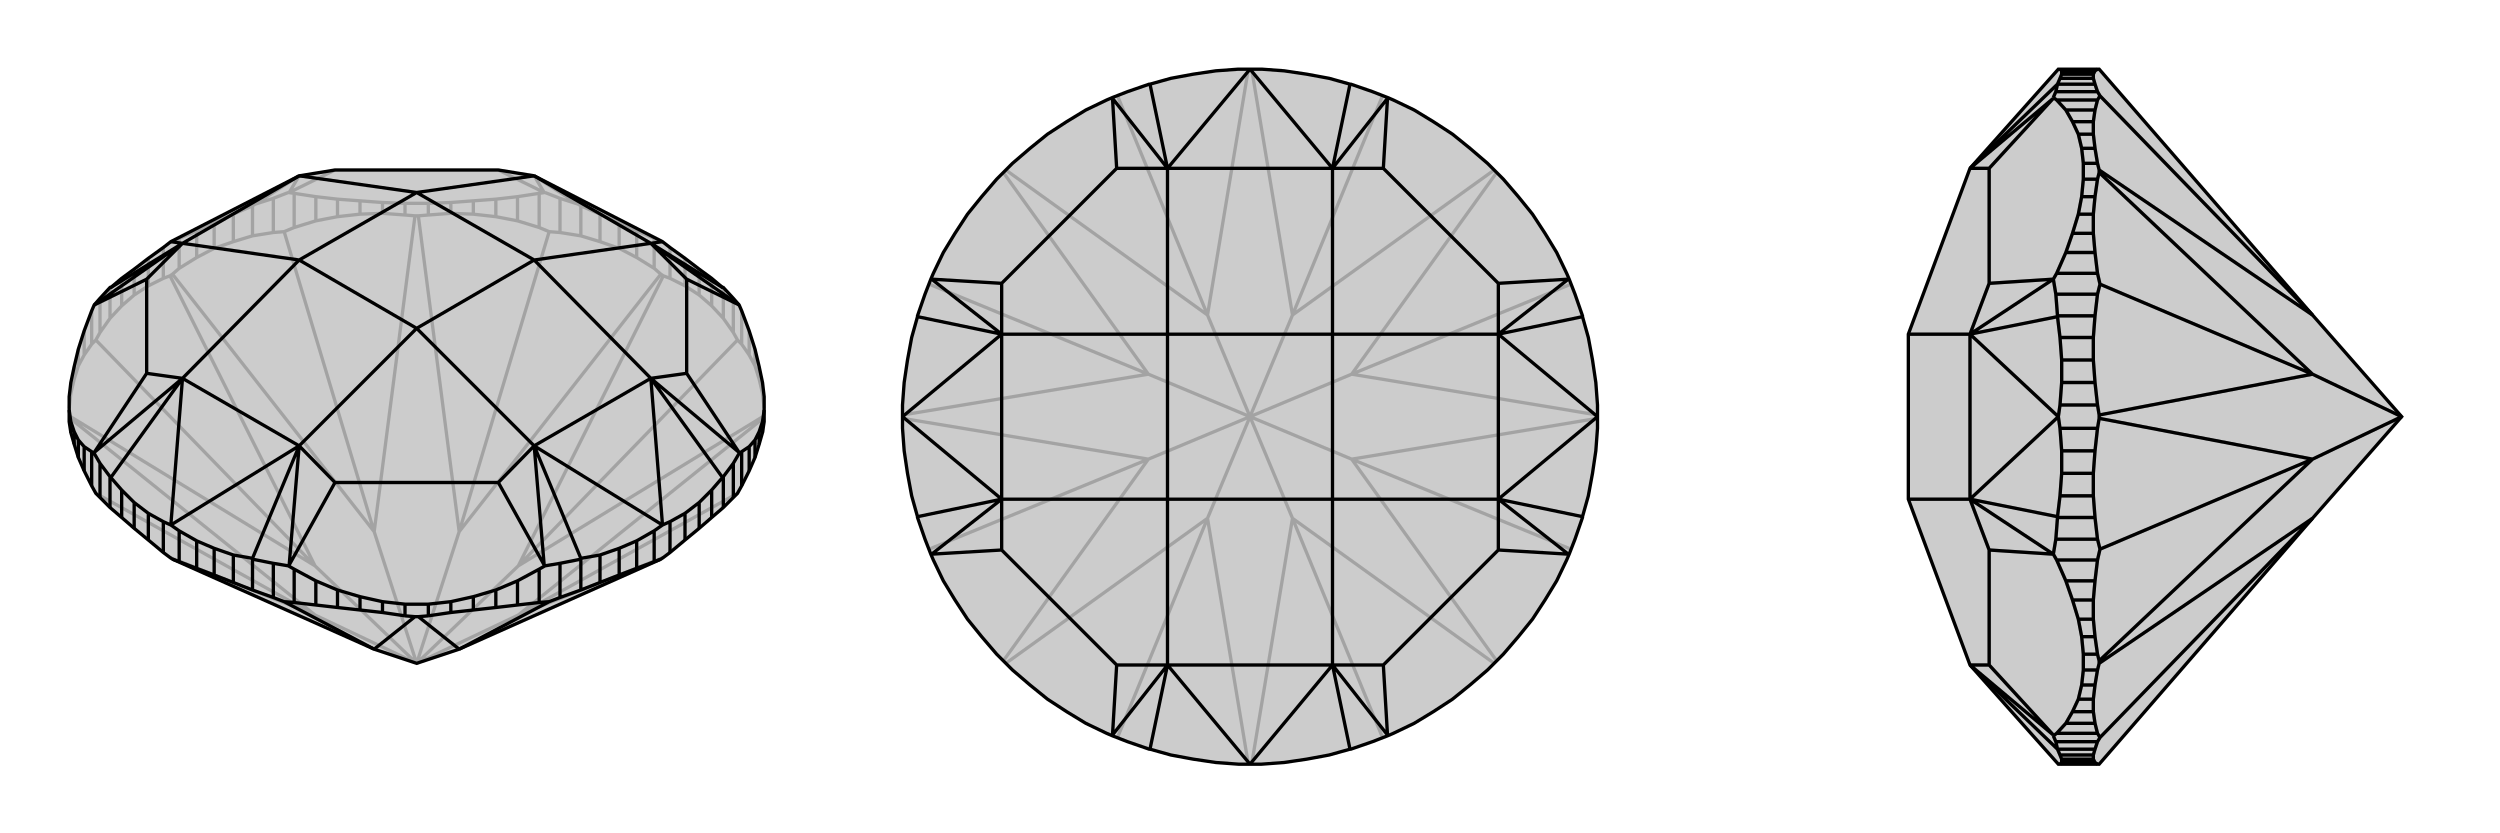
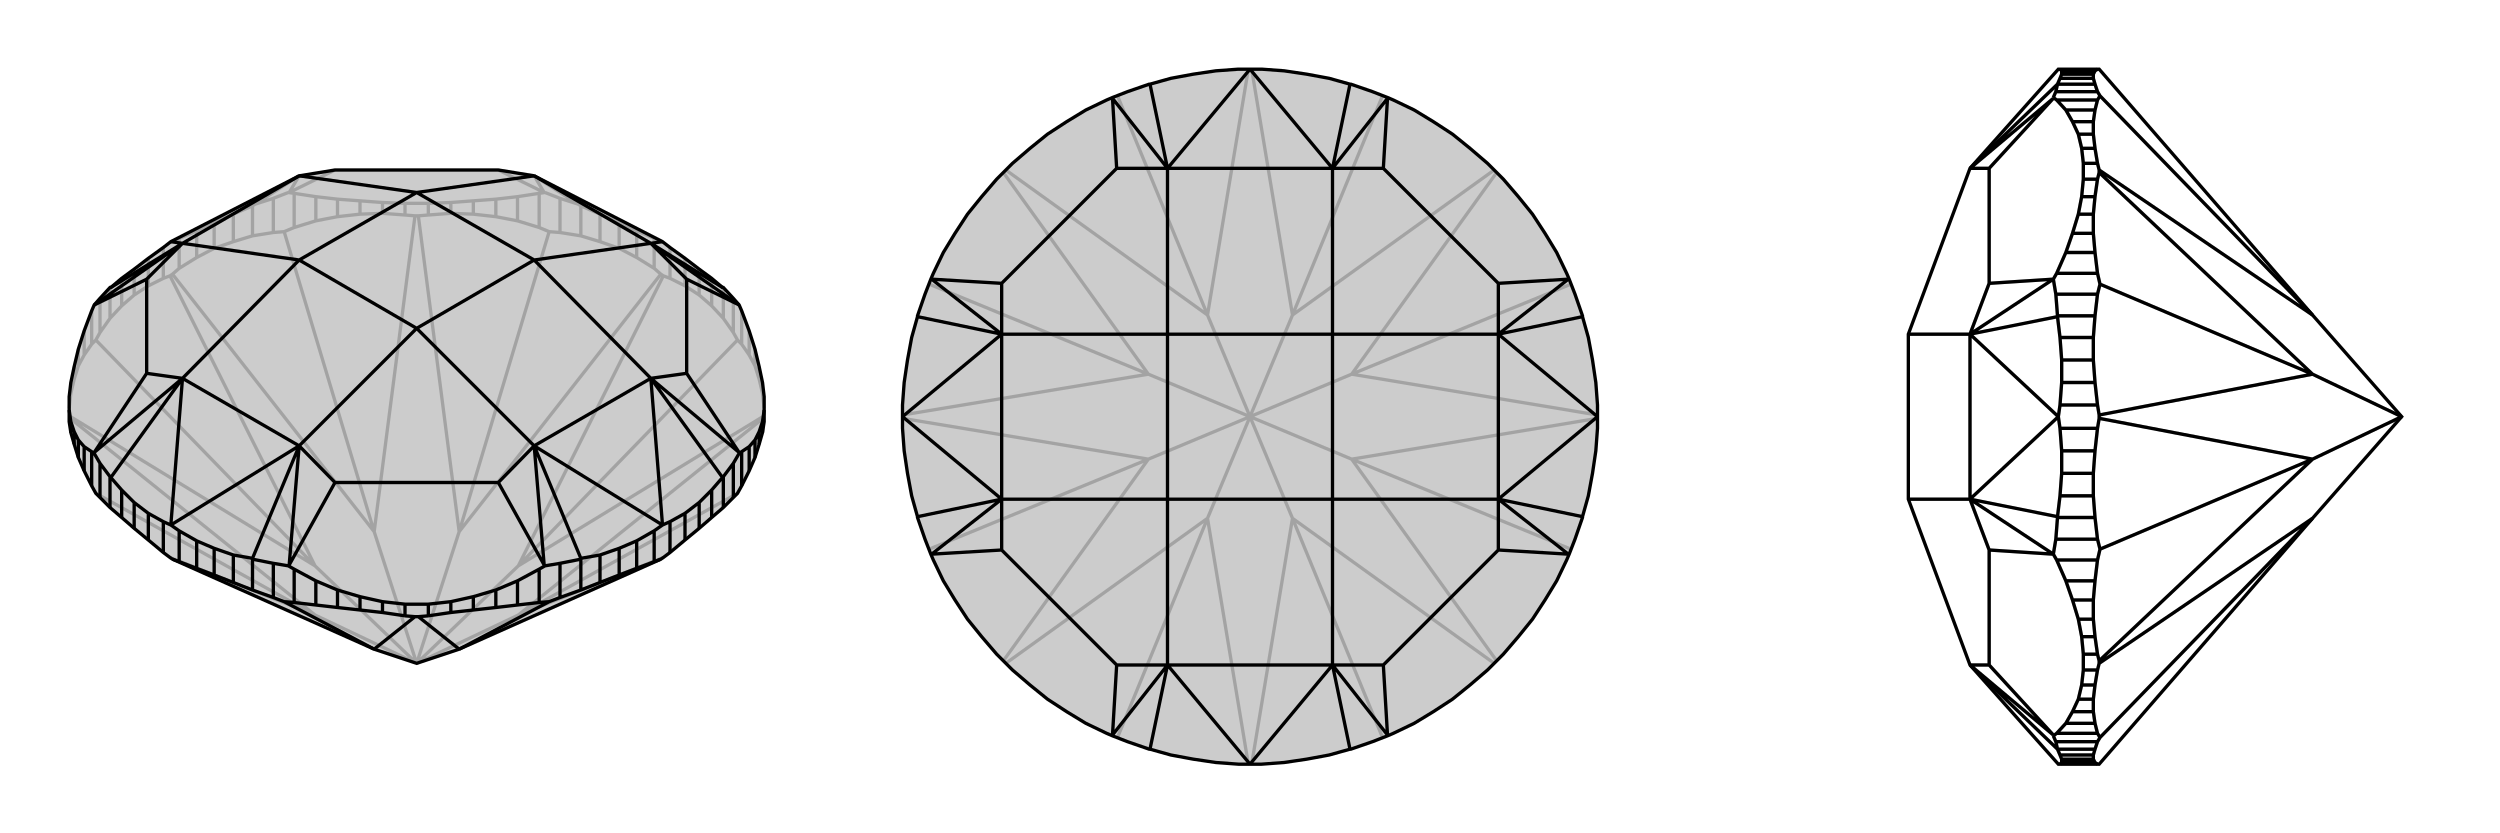
<svg xmlns="http://www.w3.org/2000/svg" viewBox="0 0 3000 1000">
  <g stroke="currentColor" stroke-width="4" fill="none" transform="translate(0 -16)">
    <path fill="currentColor" stroke="none" fill-opacity=".2" d="M402,220L359,227L205,306L196,313L178,326L161,339L146,350L133,361L132,361L120,374L113,382L110,389L101,413L94,435L89,456L85,475L83,492L83,508L83,522L85,535L89,549L94,565L101,581L110,599L115,608L120,613L132,625L146,637L161,650L178,664L196,679L204,685L207,687L449,795L500,812L551,795L793,687L796,685L804,679L822,664L839,650L854,637L868,625L880,613L885,608L890,599L899,581L906,565L911,549L915,535L917,522L917,508L917,492L915,475L911,456L906,435L899,413L890,389L887,382L880,374L868,361L867,361L854,350L839,339L822,326L804,313L795,306L641,227L598,220z" />
    <path stroke-opacity=".2" d="M598,220L653,247M402,220L347,247M85,475L85,488M89,456L89,471M94,435L94,455M101,413L101,442M110,389L110,429M120,374L120,415M132,361L132,398M146,350L146,383M161,339L161,370M178,326L178,359M205,306L215,302M196,313L196,350M215,302L236,293M215,302L215,338M236,293L257,283M236,293L236,325M257,283L280,273M257,283L257,314M280,273L303,263M280,273L280,306M303,262L303,299M353,248L346,247M328,254L328,295M353,248L379,252M353,248L353,289M379,252L405,255M379,252L379,281M405,255L432,257M405,255L405,276M432,257L459,259M432,257L432,273M459,259L486,260M459,259L459,272M486,260L514,260M486,260L486,274M514,260L541,259M514,260L514,274M541,259L568,257M541,259L541,272M568,257L595,255M568,257L568,273M595,255L621,252M595,255L595,276M621,252L647,248M621,252L621,281M647,248L654,247M647,248L647,289M672,254L672,295M720,273L697,263M697,262L697,299M720,273L743,283M720,273L720,306M743,283L764,293M743,283L743,314M764,293L785,302M764,293L764,325M795,306L785,302M785,302L785,338M804,313L804,350M822,326L822,359M839,339L839,370M854,350L854,383M868,361L868,398M880,374L880,415M890,389L890,429M899,413L899,442M906,435L906,455M911,456L911,471M915,475L915,488M641,227L653,247M653,247L654,247M641,227L697,263M654,247L672,254M672,254L697,262M697,263L697,262M359,227L347,247M347,247L346,247M359,227L303,263M303,263L303,262M303,262L328,254M346,247L328,254M500,812L622,754M796,347L793,345M500,812L622,695M502,275L498,275M500,812L551,654M207,345L204,347M500,812L449,654M500,812L378,754M500,812L378,695M204,685L378,754M796,685L622,754M622,754L917,517M622,754L885,608M890,429L885,424M890,429L899,442M899,442L906,455M906,455L911,471M911,471L915,488M915,488L917,506M917,515L622,695M804,350L796,347M804,350L822,359M822,359L839,370M839,370L854,383M854,383L868,398M868,398L880,415M880,415L885,424M796,347L622,695M622,695L885,424M672,295L659,294M672,295L697,299M697,299L720,306M720,306L743,314M743,314L764,325M764,325L785,338M785,338L793,345M793,345L551,654M514,274L502,275M514,274L541,272M541,272L568,273M568,273L595,276M595,276L621,281M621,281L647,289M647,289L659,294M551,654L502,275M551,654L659,294M353,289L341,294M353,289L379,281M379,281L405,276M405,276L432,273M432,273L459,272M459,272L486,274M486,274L498,275M498,275L449,654M215,338L207,345M215,338L236,325M236,325L257,314M257,314L280,306M280,306L303,299M303,299L328,295M328,295L341,294M207,345L449,654M449,654L341,294M120,415L115,424M120,415L132,398M132,398L146,383M146,383L161,370M161,370L178,359M178,359L196,350M196,350L204,347M204,347L378,695M83,506L85,488M85,488L89,471M89,471L94,455M94,455L101,442M101,442L110,429M110,429L115,424M378,695L83,515M378,695L115,424M378,754L83,517M378,754L115,608" />
    <path d="M402,220L359,227L205,306L196,313L178,326L161,339L146,350L133,361L132,361L120,374L113,382L110,389L101,413L94,435L89,456L85,475L83,492L83,508L83,522L85,535L89,549L94,565L101,581L110,599L115,608L120,613L132,625L146,637L161,650L178,664L196,679L204,685L207,687L449,795L500,812L551,795L793,687L796,685L804,679L822,664L839,650L854,637L868,625L880,613L885,608L890,599L899,581L906,565L911,549L915,535L917,522L917,508L917,492L915,475L911,456L906,435L899,413L890,389L887,382L880,374L868,361L867,361L854,350L839,339L822,326L804,313L795,306L641,227L598,220z" />
    <path d="M641,328L500,247M641,328L500,410M500,410L359,328M500,247L359,328M641,328L781,308M641,328L781,470M500,410L641,551M500,410L359,551M359,328L219,470M359,328L219,308M500,247L641,227M500,247L359,227M641,227L781,308M781,470L641,551M359,551L219,470M219,308L359,227M824,351L781,308M824,464L781,470M598,595L641,551M402,595L359,551M176,464L219,470M176,351L219,308M824,351L824,464M824,351L887,382M824,464L887,559M598,595L402,595M598,595L653,694M402,595L347,694M176,464L176,351M176,464L113,559M176,351L113,382M795,306L781,308M795,646L781,470M795,646L641,551M205,646L359,551M205,646L219,470M205,306L219,308M205,646L215,653M205,646L196,642M196,642L178,632M196,642L196,679M178,632L161,619M178,632L178,664M161,619L146,604M161,619L161,650M146,604L133,589M146,604L146,637M132,588L132,625M110,558L113,560M120,572L120,613M110,558L101,552M110,558L110,599M101,552L94,544M101,552L101,581M94,544L89,534M94,544L94,565M89,534L85,522M89,534L89,549M85,522L83,508M85,522L85,535M917,508L915,522M915,522L911,534M915,522L915,535M911,534L906,544M911,534L911,549M906,544L899,552M906,544L906,565M899,552L890,558M899,552L899,581M890,558L887,560M890,558L890,599M880,572L880,613M854,604L867,589M868,588L868,625M854,604L839,619M854,604L854,637M839,619L822,632M839,619L839,650M822,632L804,642M822,632L822,664M795,646L804,642M795,646L785,653M804,642L804,679M785,653L764,665M785,653L785,690M764,665L743,674M764,665L764,698M743,674L720,682M743,674L743,706M720,682L697,686M720,682L720,715M697,687L697,724M647,699L654,695M672,692L672,733M647,699L621,713M647,699L647,739M621,713L595,724M621,713L621,742M595,724L568,732M595,724L595,745M568,732L541,738M568,732L568,748M541,738L514,741M541,738L541,751M514,741L486,741M514,741L514,755M486,741L459,738M486,741L486,755M459,738L432,732M459,738L459,751M432,732L405,724M432,732L432,748M405,724L379,713M405,724L405,745M379,713L353,699M379,713L379,742M353,699L346,695M353,699L353,739M328,692L328,733M280,682L303,686M303,687L303,724M280,682L257,674M280,682L280,715M257,674L236,665M257,674L257,706M215,653L236,665M215,653L215,690M236,665L236,698M781,308L887,382M887,382L887,382M781,308L867,361M781,470L887,559M887,559L887,560M781,470L867,589M887,560L880,572M880,572L868,588M867,589L868,588M641,551L653,694M653,694L654,695M641,551L697,686M697,686L697,687M697,687L672,692M654,695L672,692M359,551L347,694M347,694L346,695M359,551L303,686M346,695L328,692M328,692L303,687M303,686L303,687M219,470L113,559M113,559L113,560M219,470L133,589M133,589L132,588M132,588L120,572M113,560L120,572M219,308L113,382M113,382L113,382M219,308L133,361M498,756L502,756M215,690L207,687M328,733L341,738M328,733L303,724M303,724L280,715M280,715L257,706M257,706L236,698M215,690L236,698M486,755L498,756M486,755L459,751M459,751L432,748M432,748L405,745M405,745L379,742M379,742L353,739M353,739L341,738M449,795L498,756M449,795L341,738M647,739L659,738M647,739L621,742M621,742L595,745M595,745L568,748M568,748L541,751M541,751L514,755M514,755L502,756M502,756L551,795M785,690L793,687M785,690L764,698M764,698L743,706M743,706L720,715M720,715L697,724M697,724L672,733M672,733L659,738M551,795L659,738" />
  </g>
  <g stroke="currentColor" stroke-width="4" fill="none" transform="translate(1000 0)">
    <path fill="currentColor" stroke="none" fill-opacity=".2" d="M486,917L459,915L432,911L405,906L380,899L379,899L353,890L335,883L328,880L303,868L280,854L257,839L236,822L215,804L196,785L178,764L161,743L146,720L132,697L120,672L117,665L110,647L101,621L101,620L94,595L89,568L85,541L83,514L83,500L83,486L85,459L89,432L94,405L101,380L101,379L110,353L117,335L120,328L132,303L146,280L161,257L178,236L196,215L215,196L236,178L257,161L280,146L303,132L328,120L335,117L353,110L379,101L380,101L405,94L432,89L459,85L486,83L500,83L514,83L541,85L568,89L595,94L620,101L621,101L647,110L665,117L672,120L697,132L720,146L743,161L764,178L785,196L804,215L822,236L839,257L854,280L868,303L880,328L883,335L890,353L899,379L899,380L906,405L911,432L915,459L917,486L917,500L917,514L915,541L911,568L906,595L899,620L899,621L890,647L883,665L880,672L868,697L854,720L839,743L822,764L804,785L785,804L764,822L743,839L720,854L697,868L672,880L665,883L647,890L621,899L620,899L595,906L568,911L541,915L514,917L500,917z" />
    <path stroke-opacity=".2" d="M500,500L551,622M500,500L622,551M500,500L622,449M500,500L551,378M500,500L449,378M500,500L378,449M500,500L449,622M500,500L378,551M498,917L449,622M502,917L551,622M551,622L793,796M551,622L659,885M796,793L622,551M917,502L622,551M622,551L885,659M917,498L622,449M622,449L796,207M622,449L885,341M793,204L551,378M502,83L551,378M551,378L659,115M498,83L449,378M449,378L207,204M449,378L341,115M204,207L378,449M83,498L378,449M378,449L115,341M83,502L378,551M378,551L204,793M378,551L115,659M449,622L207,796M449,622L341,885" />
    <path d="M486,917L459,915L432,911L405,906L380,899L379,899L353,890L335,883L328,880L303,868L280,854L257,839L236,822L215,804L196,785L178,764L161,743L146,720L132,697L120,672L117,665L110,647L101,621L101,620L94,595L89,568L85,541L83,514L83,500L83,486L85,459L89,432L94,405L101,380L101,379L110,353L117,335L120,328L132,303L146,280L161,257L178,236L196,215L215,196L236,178L257,161L280,146L303,132L328,120L335,117L353,110L379,101L380,101L405,94L432,89L459,85L486,83L500,83L514,83L541,85L568,89L595,94L620,101L621,101L647,110L665,117L672,120L697,132L720,146L743,161L764,178L785,196L804,215L822,236L839,257L854,280L868,303L880,328L883,335L890,353L899,379L899,380L906,405L911,432L915,459L917,486L917,500L917,514L915,541L911,568L906,595L899,620L899,621L890,647L883,665L880,672L868,697L854,720L839,743L822,764L804,785L785,804L764,822L743,839L720,854L697,868L672,880L665,883L647,890L621,899L620,899L595,906L568,911L541,915L514,917L500,917z" />
    <path d="M599,401L401,401M599,401L599,599M599,599L401,599M401,401L401,599M599,401L599,202M599,401L798,401M599,599L798,599M599,599L599,798M401,599L401,798M401,599L202,599M401,401L401,202M401,401L202,401M401,202L599,202M798,401L798,599M599,798L401,798M202,599L202,401M340,202L401,202M660,202L599,202M798,340L798,401M798,660L798,599M660,798L599,798M340,798L401,798M202,660L202,599M202,340L202,401M660,202L798,340M660,202L665,118M798,340L882,335M798,660L660,798M798,660L882,665M660,798L665,882M340,798L202,660M340,798L335,882M202,660L118,665M340,202L202,340M340,202L335,118M202,340L118,335M500,83L401,202M500,83L599,202M917,500L798,401M917,500L798,599M500,917L599,798M500,917L401,798M83,500L202,599M83,500L202,401M401,202L335,118M335,118L335,117M401,202L380,101M599,202L665,118M665,118L665,117M599,202L620,101M798,401L882,335M882,335L883,335M798,401L899,380M798,599L882,665M882,665L883,665M798,599L899,620M599,798L665,882M665,882L665,883M599,798L620,899M401,798L335,882M335,882L335,883M401,798L380,899M202,599L118,665M118,665L117,665M202,599L101,620M202,401L118,335M118,335L117,335M202,401L101,380" />
  </g>
  <g stroke="currentColor" stroke-width="4" fill="none" transform="translate(2000 0)">
-     <path fill="currentColor" stroke="none" fill-opacity=".2" d="M290,599L364,798L470,917L472,917L517,917L519,917L775,622L882,500L775,378L519,83L517,83L472,83L470,83L364,202L290,401z" />
    <path stroke-opacity=".2" d="M290,599L364,599M290,401L364,401M364,599L364,401M387,202L364,202M387,798L364,798M387,660L364,599M387,340L364,401M387,798L387,660M387,798L464,882M387,660L464,665M387,202L387,340M387,202L464,118M387,340L464,335M470,500L364,599M470,500L364,401M472,917L474,915M474,915L474,911M474,915L514,915M474,911L472,906M474,911L512,911M472,906L469,899M472,906L512,906M469,899L514,899M468,880L464,883M467,890L517,890M468,880L479,868M468,880L517,880M479,868L487,854M479,868L514,868M487,854L494,839M487,854L512,854M494,839L498,822M494,839L512,839M498,822L500,804M498,822L514,822M500,804L500,785M500,804L517,804M500,785L498,764M500,785L517,785M498,764L494,743M498,764L514,764M494,743L487,720M494,743L512,743M487,720L479,697M487,720L512,720M479,697L468,672M479,697L514,697M468,672L464,665M468,672L517,672M467,647L517,647M472,595L469,620M469,621L514,621M472,595L474,568M472,595L512,595M474,568L474,541M474,568L512,568M474,541L472,514M474,541L514,541M470,500L472,514M470,500L472,486M472,514L517,514M472,486L474,459M472,486L517,486M474,459L474,432M474,459L514,459M474,432L472,405M474,432L512,432M472,405L469,380M472,405L512,405M469,379L514,379M468,328L464,335M467,353L517,353M468,328L479,303M468,328L517,328M479,303L487,280M479,303L514,303M487,280L494,257M487,280L512,280M494,257L498,236M494,257L512,257M498,236L500,215M498,236L514,236M500,215L500,196M500,215L517,215M500,196L498,178M500,196L517,196M498,178L494,161M498,178L514,178M494,161L487,146M494,161L512,161M487,146L479,132M487,146L512,146M479,132L468,120M479,132L514,132M468,120L464,117M468,120L517,120M467,110L517,110M472,94L469,101M469,101L514,101M472,94L474,89M472,94L512,94M474,89L474,85M474,89L512,89M474,85L472,83M474,85L514,85M364,202L464,118M464,118L464,117M364,202L469,101M464,117L467,110M467,110L469,101M469,101L469,101M364,798L464,882M464,882L464,883M364,798L469,899M469,899L469,899M469,899L467,890M464,883L467,890M364,599L464,665M464,665L464,665M364,599L469,620M464,665L467,647M467,647L469,621M469,620L469,621M364,401L464,335M464,335L464,335M364,401L469,380M469,380L469,379M469,379L467,353M464,335L467,353M519,204L519,207M519,498L519,502M882,500L775,449M519,793L519,796M882,500L775,551M517,917L514,915M514,915L512,911M512,911L512,906M512,906L514,899M514,899L517,890M517,890L520,885M517,110L520,115M517,110L514,101M514,101L512,94M512,94L512,89M512,89L514,85M514,85L517,83M517,196L519,204M517,196L514,178M514,178L512,161M512,161L512,146M512,146L514,132M514,132L517,120M517,120L520,115M775,378L519,204M775,378L520,115M517,328L520,341M517,328L514,303M514,303L512,280M512,280L512,257M512,257L514,236M514,236L517,215M517,215L519,207M519,207L775,449M517,486L519,498M517,486L514,459M514,459L512,432M512,432L512,405M512,405L514,379M514,379L517,353M517,353L520,341M519,498L775,449M775,449L520,341M517,647L520,659M517,647L514,621M514,621L512,595M512,595L512,568M512,568L514,541M514,541L517,514M517,514L519,502M519,502L775,551M517,785L519,793M517,785L514,764M514,764L512,743M512,743L512,720M512,720L514,697M514,697L517,672M517,672L520,659M775,551L519,793M775,551L520,659M517,880L520,885M517,880L514,868M514,868L512,854M512,854L512,839M512,839L514,822M514,822L517,804M517,804L519,796M775,622L519,796M775,622L520,885" />
    <path d="M290,599L364,798L470,917L472,917L517,917L519,917L775,622L882,500L775,378L519,83L517,83L472,83L470,83L364,202L290,401z" />
    <path d="M290,401L364,401M290,599L364,599M364,401L364,599M387,202L364,202M387,340L364,401M387,660L364,599M387,798L364,798M387,202L387,340M387,202L464,118M387,340L464,335M387,660L387,798M387,660L464,665M387,798L464,882M470,500L364,401M470,500L364,599M472,83L474,85M474,85L474,89M474,85L514,85M474,89L472,94M474,89L512,89M472,94L469,101M472,94L512,94M469,101L514,101M468,120L464,117M467,110L517,110M468,120L479,132M468,120L517,120M479,132L487,146M479,132L514,132M487,146L494,161M487,146L512,146M494,161L498,178M494,161L512,161M498,178L500,196M498,178L514,178M500,196L500,215M500,196L517,196M500,215L498,236M500,215L517,215M498,236L494,257M498,236L514,236M494,257L487,280M494,257L512,257M487,280L479,303M487,280L512,280M479,303L468,328M479,303L514,303M468,328L464,335M468,328L517,328M467,353L517,353M472,405L469,380M469,379L514,379M472,405L474,432M472,405L512,405M474,432L474,459M474,432L512,432M474,459L472,486M474,459L514,459M470,500L472,486M470,500L472,514M472,486L517,486M472,514L474,541M472,514L517,514M474,541L474,568M474,541L514,541M474,568L472,595M474,568L512,568M472,595L469,620M472,595L512,595M469,621L514,621M468,672L464,665M467,647L517,647M468,672L479,697M468,672L517,672M479,697L487,720M479,697L514,697M487,720L494,743M487,720L512,720M494,743L498,764M494,743L512,743M498,764L500,785M498,764L514,764M500,785L500,804M500,785L517,785M500,804L498,822M500,804L517,804M498,822L494,839M498,822L514,822M494,839L487,854M494,839L512,839M487,854L479,868M487,854L512,854M479,868L468,880M479,868L514,868M468,880L464,883M468,880L517,880M467,890L517,890M472,906L469,899M469,899L514,899M472,906L474,911M472,906L512,906M474,911L474,915M474,911L512,911M472,917L474,915M474,915L514,915M364,202L464,118M464,118L464,117M364,202L469,101M469,101L469,101M469,101L467,110M464,117L467,110M364,401L464,335M464,335L464,335M364,401L469,380M464,335L467,353M467,353L469,379M469,380L469,379M364,599L464,665M464,665L464,665M364,599L469,620M469,620L469,621M469,621L467,647M464,665L467,647M364,798L464,882M464,882L464,883M364,798L469,899M464,883L467,890M467,890L469,899M469,899L469,899M519,796L519,793M519,502L519,498M882,500L775,551M519,207L519,204M882,500L775,449M517,890L520,885M517,890L514,899M514,899L512,906M512,906L512,911M512,911L514,915M517,917L514,915M517,804L519,796M517,804L514,822M514,822L512,839M512,839L512,854M512,854L514,868M514,868L517,880M517,880L520,885M775,622L519,796M775,622L520,885M517,672L520,659M517,672L514,697M514,697L512,720M512,720L512,743M512,743L514,764M514,764L517,785M517,785L519,793M519,793L775,551M517,514L519,502M517,514L514,541M514,541L512,568M512,568L512,595M512,595L514,621M514,621L517,647M517,647L520,659M519,502L775,551M775,551L520,659M517,353L520,341M517,353L514,379M514,379L512,405M512,405L512,432M512,432L514,459M514,459L517,486M517,486L519,498M519,498L775,449M517,215L519,207M517,215L514,236M514,236L512,257M512,257L512,280M512,280L514,303M514,303L517,328M517,328L520,341M775,449L519,207M775,449L520,341M517,120L520,115M517,120L514,132M514,132L512,146M512,146L512,161M512,161L514,178M514,178L517,196M517,196L519,204M519,204L775,378M517,83L514,85M514,85L512,89M512,89L512,94M512,94L514,101M514,101L517,110M517,110L520,115M775,378L520,115" />
  </g>
</svg>